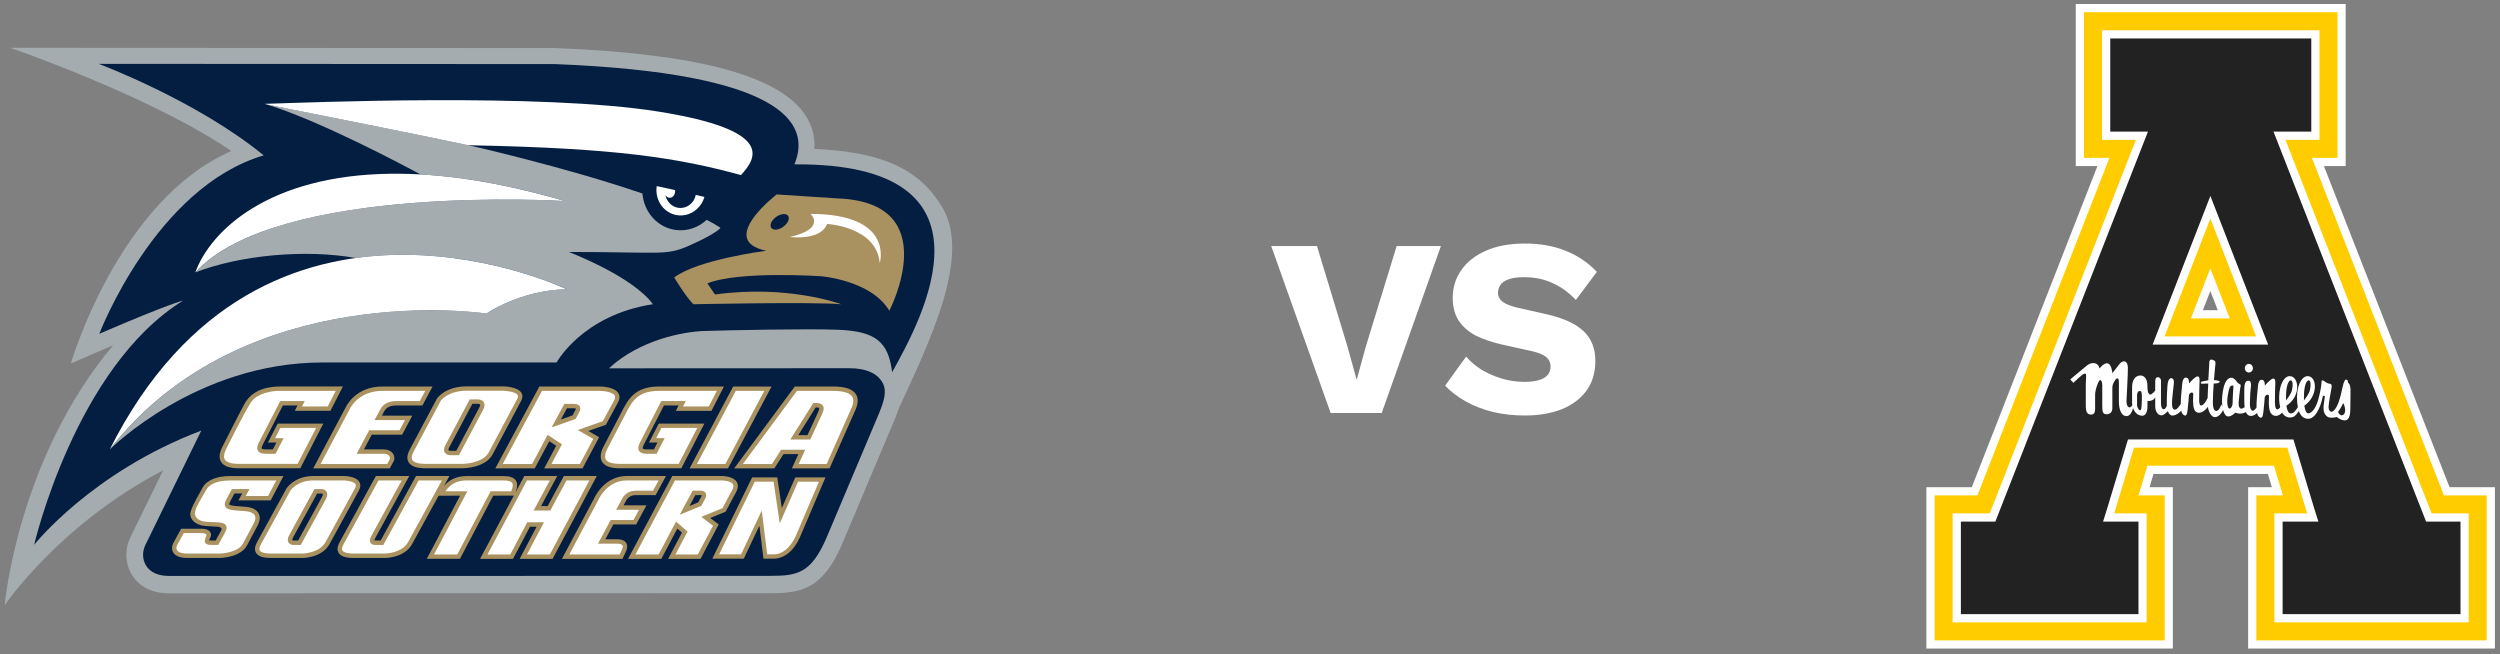
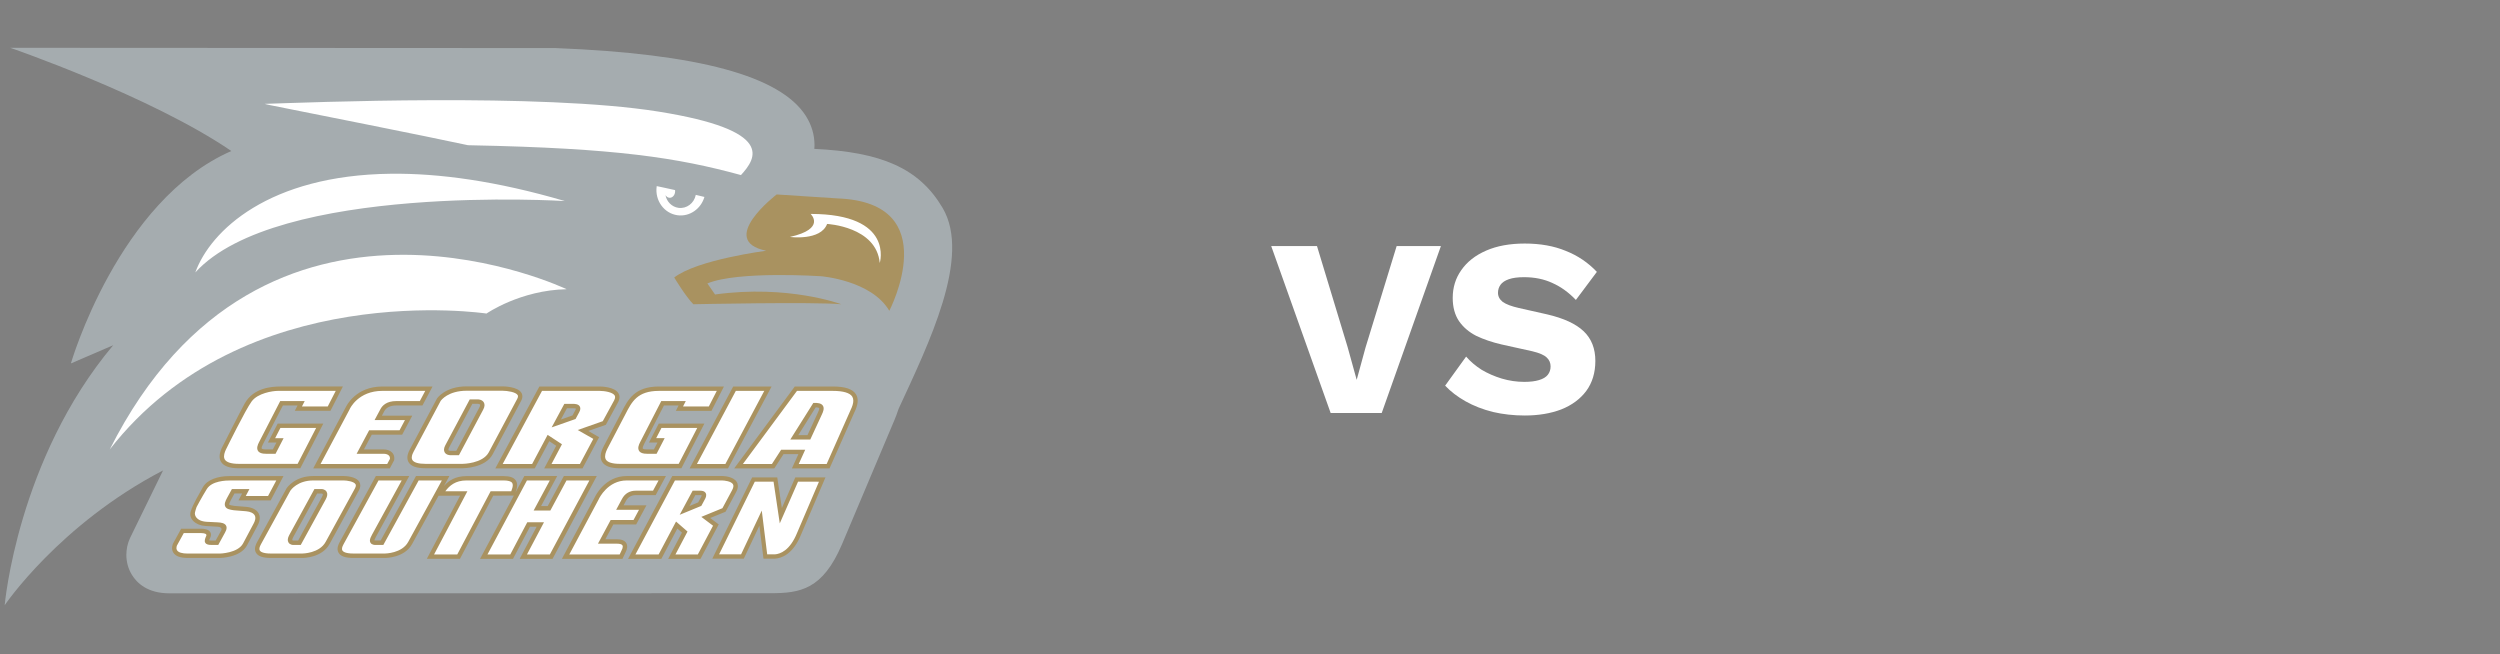
<svg xmlns="http://www.w3.org/2000/svg" width="489" height="128" viewBox="0 0 489 128" fill="none">
  <rect x="0" y="0" width="489" height="128" fill="#808080" stroke="none" />
  <path d="M2.008 9.354C2.008 9.354 29.534 18.81 45.252 29.539C23.103 39.205 13.865 71.091 13.865 71.091C13.865 71.091 21.654 67.734 22.142 67.525C3.396 89.847 0.916 118.382 0.916 118.382C0.916 118.382 11.597 102.565 31.894 92.014C28.706 98.541 25.75 104.594 25.488 105.131L25.428 105.256C24.96 106.266 24.714 107.406 24.714 108.542C24.714 109.917 25.083 111.249 25.776 112.397C26.792 114.068 28.886 116.054 33.129 116.054L150.698 116.032C156.506 116.032 160.911 115.345 164.7 106.447C164.706 106.439 174.913 82.254 174.913 82.254C175.18 81.604 175.497 80.826 175.765 79.969C181.688 67.128 190.001 50.241 184.386 40.688C179.774 32.843 172.304 29.737 159.28 29.12C159.297 28.886 159.319 28.65 159.319 28.419C159.319 26.389 158.753 24.451 157.624 22.676C152.642 14.854 136.637 10.512 108.696 9.405H108.635L2.008 9.349L2.008 9.354Z" fill="#A5ACAF" />
-   <path d="M19.302 12.486C19.302 12.486 38.429 19.631 51.579 30.391C30.355 36.661 19.423 65.293 19.423 65.293C33.293 59.315 35.821 58.789 35.821 58.789C14.74 71.804 6.677 106.571 6.677 106.571C6.677 106.571 17.885 92.36 39.368 84.226C35.026 93.107 28.407 106.662 28.407 106.662L28.381 106.722C28.151 107.221 27.985 107.86 27.985 108.542C27.985 109.21 28.144 109.924 28.548 110.594C29.381 111.967 30.922 112.659 33.13 112.659L150.7 112.637C155.916 112.637 158.681 112.187 161.713 105.074L171.922 80.891C172.914 78.473 173.5 76.547 172.692 74.976C171.739 73.117 169.542 72.007 166.037 72.021L119.111 72.043C125.124 66.477 133.625 64.886 137.656 64.746C142.385 64.585 157.895 64.268 163.825 64.497C171.266 64.781 173.756 66.818 174.503 72.8C180.285 62.428 197.106 31.841 155.384 32.148C158.846 23.894 152.685 14.284 108.575 12.535L19.303 12.488L19.302 12.486Z" fill="#041E42" />
-   <path d="M138.232 42.997C136.621 44.497 134.432 45.292 132.149 44.98C128.579 44.495 125.945 41.465 125.662 37.858C110.578 32.677 91.824 28.447 91.607 28.397C91.588 28.397 91.572 28.397 91.562 28.397C84.245 26.796 58.185 21.62 52.791 20.543C52.158 20.416 51.802 20.307 51.802 20.307C62.333 23.466 79.162 32.453 82.22 34.108C90.346 34.559 99.73 36.154 110.507 39.316C110.507 39.316 103.179 38.869 93.088 39.085C75.15 39.492 48.419 42.075 38.229 53.276C47.104 49.843 59.901 48.724 69.584 50.466C91.662 47.394 110.852 56.562 110.852 56.562C101.782 56.738 95.181 61.32 95.181 61.32C95.181 61.32 47.787 54.146 21.488 87.906C21.488 87.906 38.378 70.901 63.045 70.901H108.864C108.864 70.901 113.905 61.625 127.708 59.504C123.721 54.021 111.261 49.286 111.261 49.286C129.728 49.286 130.217 50.099 135.019 47.947C140.467 45.503 140.918 44.549 140.918 44.549C140.134 44.033 139.233 43.516 138.234 42.998" fill="#A5ACAF" />
  <path d="M151.916 38.035C151.916 38.035 140.143 47.048 149.862 49.044C149.862 49.044 136.362 50.789 131.877 54.28C131.877 54.28 134.124 58.014 135.621 59.511C135.621 59.511 159.085 59.012 164.563 59.511C164.563 59.511 154.17 55.619 139.862 57.601L138.364 55.441C144.332 52.945 160.582 54.031 160.582 54.031C160.582 54.031 170.435 54.801 173.949 60.788C173.949 60.788 185.009 39.574 163.822 38.809L151.916 38.035ZM91.296 75.574C87.078 75.574 85.529 77.87 85.462 77.966L85.454 77.983L80.147 87.949C79.613 88.943 79.539 89.773 79.924 90.418C80.399 91.211 81.481 91.589 83.231 91.589H90.481C90.659 91.589 94.929 91.56 96.367 88.861L101.935 78.405C102.32 77.677 102.179 77.148 101.994 76.834H101.986C101.253 75.612 98.569 75.574 98.265 75.574H91.296ZM54.835 75.598L54.833 75.6C53.203 75.6 49.598 75.824 47.864 78.918C47.016 80.433 43.571 87.252 43.571 87.252C43.374 87.623 42.952 88.439 42.952 89.276C42.952 89.632 43.028 89.995 43.231 90.329C43.747 91.181 44.894 91.597 46.729 91.597H58.739L63.24 82.856H54.318L52.404 86.563H54.065C53.782 87.112 53.502 87.653 53.372 87.905H52C51.319 87.905 51.204 87.749 51.192 87.727C51.183 87.712 51.17 87.69 51.17 87.63C51.17 87.527 51.217 87.304 51.432 86.889C51.432 86.889 54.688 80.566 55.334 79.31H58.198L57.661 80.359H64.635L67.07 75.598H54.835ZM74.801 75.6C69.579 75.6 67.756 79.381 67.623 79.671C67.615 79.684 61.265 91.619 61.265 91.619H76.247L77.092 90.032L77.107 89.958C77.122 89.847 77.129 89.743 77.129 89.639C77.129 89.239 77.011 88.883 76.759 88.587C76.395 88.157 75.795 87.912 75.061 87.905H71.186C71.616 87.097 72.541 85.355 72.717 85.021H78.664L80.636 81.31H74.698C74.92 80.889 75.157 80.445 75.157 80.445C75.558 79.697 76.343 79.313 77.5 79.313H82.63L84.609 75.6H83.89H74.801ZM105.5 75.6L96.886 91.619H104.596C104.596 91.619 107.057 87.008 107.435 86.296C107.85 86.57 108.429 86.948 108.792 87.193C108.481 87.771 106.442 91.619 106.442 91.619H113.944L117.191 85.518C117.191 85.518 115.827 84.732 115.064 84.294C116.161 83.909 118.504 83.094 118.504 83.094L120.868 78.737C121.091 78.331 121.172 77.976 121.172 77.682C121.172 77.358 121.076 77.106 120.965 76.921C120.201 75.644 117.599 75.6 117.31 75.6H105.76H105.5ZM128.86 75.6C124.145 75.611 122.84 78.138 121.588 80.581C121.58 80.6 118.103 87.252 118.103 87.252C117.829 87.786 117.088 89.202 117.77 90.329C118.289 91.181 119.43 91.597 121.261 91.597H133.279L137.778 82.856H128.853L126.94 86.563H128.601C128.319 87.112 128.037 87.653 127.904 87.905H126.532C125.85 87.912 125.739 87.749 125.724 87.734C125.717 87.719 125.709 87.69 125.709 87.638C125.709 87.527 125.754 87.312 125.969 86.889C125.969 86.889 129.223 80.568 129.868 79.313H132.73C132.626 79.516 132.196 80.361 132.196 80.361H139.165L141.604 75.6H140.907H128.86ZM143.413 75.6L134.887 91.619H142.397L150.922 75.6H150.211H143.413ZM155.459 75.6L143.605 91.619H151.456L153.258 88.831H156.164C155.823 89.573 154.896 91.619 154.896 91.619H162.258L167.106 80.672L167.113 80.66C167.862 79.149 167.966 77.992 167.432 77.131C166.787 76.097 165.312 75.599 162.91 75.6H155.674H155.459ZM92.394 78.986H93.498C93.609 78.988 93.839 79.042 93.891 79.145C93.906 79.167 93.913 79.195 93.913 79.239C93.913 79.338 93.876 79.494 93.758 79.708C93.758 79.708 89.977 86.815 89.25 88.179H88.116C87.975 88.179 87.767 88.135 87.723 88.053C87.708 88.038 87.708 88.016 87.708 87.979C87.708 87.89 87.738 87.734 87.856 87.512C87.856 87.512 91.667 80.356 92.394 78.986ZM159.552 79.674C160.13 79.692 160.226 79.817 160.226 79.824C160.234 79.835 160.249 79.859 160.249 79.905C160.249 80.014 160.197 80.256 159.952 80.769C159.945 80.775 158.38 84.168 157.943 85.117H156.142C156.779 84.094 159.337 80.014 159.552 79.674ZM110.897 79.853H112.046C112.469 79.853 112.61 79.906 112.647 79.931C112.647 79.959 112.64 80.037 112.543 80.198H112.551C112.551 80.198 112.15 80.941 111.98 81.26C111.787 81.328 110.668 81.718 109.711 82.053C110.193 81.151 110.749 80.125 110.897 79.853ZM61.281 93.109C57.659 93.109 56.119 95.415 56.054 95.511L56.045 95.526L50.294 106.023C50.101 106.372 49.59 107.306 50.071 108.121C50.478 108.811 51.425 109.137 52.974 109.137H59.148C59.303 109.144 62.978 109.115 64.456 106.416L70.186 95.956C70.626 95.155 70.485 94.599 70.29 94.266C69.63 93.146 67.464 93.109 67.222 93.109H61.281ZM73.52 93.109L66.447 106.023C66.254 106.372 65.742 107.306 66.224 108.121C66.63 108.811 67.579 109.137 69.127 109.137H75.298C75.461 109.144 79.131 109.115 80.606 106.416L85.781 96.971C86.604 96.964 89.154 96.957 89.999 96.949C89.398 98.083 83.483 109.307 83.483 109.307H89.969C89.969 109.307 96.249 97.394 96.478 96.949C96.893 96.949 100 96.942 100.504 96.942L93.898 109.315H100.341C100.341 109.315 103.439 103.451 103.662 103.028H104.967C104.425 104.051 101.645 109.315 101.645 109.315H108.08L116.732 93.109H116.005H110.289C110.289 93.109 107.354 98.565 107.131 98.988H105.834C106.375 97.972 108.992 93.109 108.992 93.109H102.557L100.83 96.326C101.008 95.874 101.149 95.377 101.149 94.918C101.149 94.584 101.082 94.266 100.897 93.984C100.511 93.398 99.733 93.124 98.517 93.124H91.23C89.087 93.124 87.753 94.006 86.841 95.059L87.901 93.109H87.167H81.37C81.37 93.109 74.705 105.282 74.46 105.719H73.494C73.351 105.719 73.276 105.704 73.232 105.69C73.243 105.608 73.305 105.423 73.542 104.985L80.05 93.109H73.52ZM122.581 93.109C118.326 93.109 116.435 97.046 116.361 97.209L110.245 108.677L109.911 109.315H121.751L122.329 108.099C122.722 107.38 122.781 106.72 122.499 106.231C122.195 105.727 121.573 105.475 120.646 105.475H118.407C118.845 104.659 119.786 102.91 119.964 102.583H124.434L126.443 98.847H121.973C122.195 98.424 122.433 97.98 122.433 97.98C122.84 97.231 123.485 96.845 124.36 96.845H128.252L130.261 93.109H129.535H122.581ZM131.499 93.109L122.848 109.315H129.357C129.357 109.315 132.048 104.214 132.485 103.391C132.834 103.688 133.138 103.962 133.39 104.177C133.108 104.704 130.691 109.315 130.691 109.315H137.022L140.581 102.576C140.581 102.576 139.498 101.76 138.913 101.323C139.825 100.952 141.923 100.092 141.923 100.092L143.976 96.267C144.213 95.837 144.325 95.437 144.325 95.066C144.325 94.784 144.258 94.517 144.11 94.28C143.435 93.146 141.456 93.109 141.233 93.109H131.759H131.499ZM44.836 93.124C42.65 93.124 40.499 93.806 39.657 95.34C38.91 96.704 37.752 98.595 37.304 100.033C36.857 101.471 38.249 102.761 40.17 102.88C40.175 102.88 42.505 103.021 42.505 103.021C43.317 103.065 43.44 103.436 43.271 103.747C43.271 103.747 42.385 105.363 42.186 105.727H41.322C41.088 105.727 40.971 105.704 40.91 105.69C40.926 105.615 40.972 105.482 41.11 105.208C41.229 104.97 41.274 104.77 41.274 104.592C41.274 104.385 41.208 104.222 41.136 104.096C40.809 103.554 40.013 103.428 39.403 103.414H35.438L33.853 106.305C33.825 106.364 33.39 107.283 33.902 108.099C34.335 108.788 35.279 109.137 36.706 109.137H43C43.168 109.137 47.013 109.055 48.295 106.713C48.298 106.713 50.347 102.858 50.347 102.858C50.686 102.25 50.807 101.738 50.807 101.323C50.807 100.945 50.709 100.641 50.591 100.419C50.216 99.714 49.356 99.255 48.235 99.151C48.232 99.151 46.016 98.973 45.873 98.958C45.622 98.921 44.91 98.817 44.832 98.691C44.83 98.691 44.828 98.684 44.828 98.654C44.828 98.573 44.868 98.35 45.177 97.787C45.177 97.787 45.636 96.942 45.859 96.527H47.361C47.172 96.89 46.648 97.876 46.648 97.876H52.949L55.445 93.124H54.747H44.836ZM147.127 93.376L147.008 93.613L139.328 109.27H145.488C145.488 109.27 147.69 104.607 148.535 102.828C148.765 104.696 149.336 109.27 149.336 109.27H151.597H151.612C152.828 109.189 155.118 108.462 156.698 104.54L161.212 93.962L161.464 93.383H155.556C155.556 93.383 153.695 97.631 152.931 99.381C152.657 97.557 152.034 93.383 152.034 93.383L147.127 93.376ZM62.028 96.541H62.923C62.984 96.541 63.105 96.579 63.134 96.63C63.143 96.645 63.148 96.667 63.148 96.704C63.148 96.801 63.108 96.979 62.958 97.246L58.316 105.727H57.383C57.301 105.727 57.189 105.682 57.172 105.66C57.166 105.645 57.167 105.63 57.167 105.601C57.167 105.519 57.2 105.349 57.352 105.067C57.352 105.067 61.276 97.913 62.028 96.541ZM136.005 96.845H136.902C137.117 96.845 137.214 96.875 137.265 96.89C137.258 96.942 137.228 97.031 137.147 97.194C137.147 97.194 136.732 97.957 136.561 98.269C136.405 98.335 135.664 98.647 134.864 98.973C135.353 98.061 135.864 97.112 136.005 96.845Z" fill="#A99260" />
  <path d="M84.735 19.597C69.399 19.649 55.902 20.19 51.777 20.315C51.777 20.315 52.133 20.426 52.766 20.553C58.158 21.63 84.224 26.803 91.541 28.403C91.637 28.406 92.164 28.418 92.26 28.421C120.505 28.984 132.522 30.848 144.932 34.244C147.927 30.96 151.753 25.493 128.756 21.821C117.258 19.985 100.081 19.546 84.735 19.597ZM76.484 33.983C52.601 34.249 41.17 45.1 38.204 53.286C54.135 35.776 110.482 39.325 110.482 39.325C97.086 35.395 85.833 33.879 76.484 33.983ZM128.46 36.404C128.452 36.427 128.445 36.451 128.445 36.47C128.067 39.215 129.898 41.744 132.515 42.101C134.887 42.426 137.111 40.858 137.786 38.522C137.267 38.394 136.696 38.259 136.096 38.118C135.777 39.752 134.302 40.874 132.708 40.655C131.403 40.474 130.41 39.447 130.165 38.168C130.358 38.478 130.662 38.686 131.003 38.686C131.588 38.686 132.055 38.103 132.055 37.385C132.055 37.311 132.048 37.247 132.04 37.179C131.403 37.035 130.743 36.891 130.083 36.749C129.542 36.63 129.001 36.516 128.46 36.404ZM158.558 41.843C158.551 41.843 161.672 44.731 154.511 46.346C154.511 46.346 160.515 47.155 161.783 43.804C161.783 43.804 171.428 44.303 172.08 51.44C172.08 51.44 175.016 41.857 158.558 41.843ZM79.146 49.837C78.567 49.835 77.997 49.84 77.411 49.852C58.825 50.225 36.487 58.061 21.466 87.912C47.765 54.152 95.159 61.329 95.159 61.329C95.159 61.329 101.757 56.747 110.831 56.57C110.831 56.57 96.908 49.914 79.146 49.837ZM91.296 76.427C87.649 76.427 86.3 78.269 86.189 78.424C85.944 78.889 80.903 88.35 80.903 88.35C80.799 88.542 80.539 89.032 80.539 89.491C80.539 89.662 80.569 89.825 80.658 89.973C80.955 90.47 81.844 90.729 83.231 90.729H90.473C90.518 90.729 94.417 90.7 95.611 88.461L101.178 77.998C101.29 77.791 101.319 77.634 101.319 77.52C101.319 77.387 101.275 77.312 101.253 77.275C100.904 76.698 99.295 76.43 98.265 76.427H91.296ZM74.801 76.453C70.065 76.453 68.465 79.885 68.399 80.032L68.395 80.049L68.386 80.063H68.39C68.39 80.063 63.297 89.632 62.698 90.759H75.736C75.891 90.47 76.21 89.877 76.269 89.766C76.269 89.721 76.277 89.677 76.277 89.639C76.277 89.439 76.225 89.276 76.106 89.143C75.906 88.906 75.535 88.765 75.061 88.757H69.759L72.205 84.161H78.152C78.308 83.864 78.849 82.849 79.212 82.162H73.268L74.409 80.037C74.787 79.311 75.632 78.45 77.5 78.45H82.118C82.274 78.156 82.815 77.141 83.179 76.453H74.801ZM54.319 76.458C53.359 76.458 50.418 76.875 49.204 78.544C47.991 80.213 44.334 87.645 44.334 87.645C44.187 87.927 43.817 88.639 43.817 89.276C43.817 89.491 43.858 89.699 43.968 89.877C44.305 90.433 45.262 90.729 46.73 90.729H58.215C58.425 90.329 61.306 84.732 61.834 83.709H54.844C54.689 84.005 54.167 85.021 53.816 85.71H55.472L53.898 88.757H52C51.204 88.765 50.7 88.572 50.456 88.179C50.141 87.66 50.402 87.008 50.666 86.496L54.81 78.45H59.601C59.601 78.45 59.169 79.296 59.064 79.499H64.111C64.285 79.157 65.249 77.276 65.668 76.458H54.319ZM106.019 76.458C105.79 76.879 98.939 89.617 98.324 90.759H104.084C104.307 90.344 107.117 85.058 107.117 85.058L109.919 86.897L107.873 90.759H113.433C113.64 90.366 115.724 86.459 116.05 85.844C115.516 85.54 113.003 84.109 113.003 84.109C113.003 84.109 117.614 82.486 117.903 82.385C118.051 82.115 120.12 78.328 120.12 78.325C120.275 78.039 120.312 77.834 120.312 77.679C120.312 77.506 120.261 77.404 120.231 77.357C119.838 76.705 118.229 76.46 117.31 76.458H106.019ZM128.86 76.458C124.672 76.469 123.597 78.556 122.344 80.995L118.867 87.645C118.726 87.927 118.355 88.639 118.355 89.276C118.355 89.491 118.392 89.706 118.504 89.884C118.845 90.44 119.794 90.729 121.269 90.729H132.752C132.967 90.329 135.844 84.739 136.377 83.709H129.379C129.223 84.013 128.704 85.021 128.349 85.703H130.009L128.43 88.757H126.54C125.739 88.765 125.235 88.572 124.998 88.179C124.679 87.66 124.938 87.008 125.205 86.496L129.342 78.45H134.138C134.138 78.45 133.708 79.296 133.605 79.499H138.646C138.824 79.157 139.788 77.276 140.203 76.458H128.86ZM143.924 76.458C143.702 76.882 136.926 89.617 136.318 90.759H141.886C142.108 90.336 148.884 77.599 149.492 76.458H143.924ZM155.889 76.458C155.652 76.782 146.222 89.528 145.31 90.759H150.989C151.204 90.418 152.791 87.972 152.791 87.972H157.498C157.498 87.972 156.564 90.018 156.23 90.759H161.694C161.909 90.27 166.328 80.308 166.328 80.308L166.335 80.286C166.72 79.517 166.906 78.888 166.906 78.376C166.906 78.069 166.839 77.808 166.706 77.585C166.246 76.849 164.934 76.458 162.91 76.458H155.889ZM91.882 78.123H93.513H93.52H93.528C93.602 78.124 94.314 78.16 94.632 78.708C94.855 79.083 94.818 79.553 94.521 80.11L89.769 89.039H88.123C88.042 89.039 87.315 89.032 86.989 88.498C86.767 88.135 86.804 87.668 87.1 87.104L91.882 78.123ZM159.314 78.81C159.908 78.799 160.634 78.851 160.96 79.358C161.286 79.872 161.012 80.549 160.73 81.134L158.492 85.97H154.585L159.085 78.814L159.314 78.81ZM110.386 78.992H110.645H112.046C112.536 78.992 113.136 79.047 113.396 79.487C113.574 79.783 113.551 80.161 113.307 80.604L112.58 81.956L107.902 83.598L110.386 78.992ZM45.188 93.976C44.127 93.976 41.448 94.058 40.455 95.652C39.465 97.246 38.447 99.181 38.447 99.181L38.266 99.744C38.152 100.092 38.115 100.33 38.115 100.478C38.115 100.626 38.223 101.909 40.409 102.064C40.409 102.064 42.545 102.168 42.55 102.168C43.253 102.205 43.939 102.309 44.211 102.798C44.29 102.939 44.323 103.08 44.323 103.236C44.323 103.554 44.172 103.888 44.022 104.155L42.692 106.587H41.321C40.872 106.587 40.379 106.535 40.145 106.157C39.903 105.764 40.185 105.178 40.344 104.815C40.504 104.452 40.07 104.288 39.394 104.274H35.943C35.739 104.644 34.633 106.668 34.614 106.698C34.607 106.72 34.51 106.935 34.51 107.202C34.51 107.343 34.541 107.498 34.632 107.639C34.894 108.054 35.613 108.277 36.705 108.277H42.993C43.03 108.277 46.502 108.203 47.541 106.305C47.541 106.305 49.591 102.45 49.593 102.442C49.849 101.983 50.099 101.33 49.829 100.819C49.593 100.374 48.984 100.078 48.161 100.003L45.778 99.811H45.761C44.894 99.685 44.309 99.566 44.065 99.077C43.836 98.617 44.044 98.069 44.423 97.372L45.357 95.667H48.785C48.785 95.667 48.258 96.667 48.07 97.023H52.428L54.045 93.976H45.188ZM91.222 93.976C89.102 93.976 87.923 94.97 87.1 96.097C88.183 96.097 91.422 96.089 91.422 96.089C91.422 96.089 85.506 107.313 84.906 108.447H89.443L95.967 96.089H100C100.192 95.6 100.296 95.207 100.296 94.91C100.296 94.725 100.259 94.577 100.178 94.458C99.97 94.147 99.399 93.976 98.524 93.976H91.222ZM61.279 93.976C58.206 93.976 56.891 95.83 56.794 95.978C56.573 96.378 51.054 106.438 51.054 106.438C50.958 106.616 50.74 107.009 50.74 107.365C50.74 107.476 50.762 107.58 50.818 107.676C50.95 107.899 51.403 108.269 52.973 108.269H59.147C59.178 108.269 62.465 108.24 63.693 106.001L69.424 95.541C69.714 95.007 69.579 94.784 69.536 94.71C69.215 94.162 67.837 93.984 67.221 93.976H61.279ZM74.036 93.976C73.117 95.659 67.207 106.438 67.207 106.438C67.111 106.616 66.894 107.009 66.894 107.365C66.894 107.476 66.916 107.58 66.971 107.676C67.103 107.899 67.558 108.269 69.127 108.269H75.298C75.335 108.269 78.619 108.24 79.843 106.001C79.843 106.001 85.796 95.14 86.426 93.976H81.889C81.651 94.414 74.979 106.594 74.979 106.594H73.493C73.301 106.594 72.722 106.594 72.465 106.157C72.387 106.023 72.353 105.882 72.353 105.734C72.353 105.378 72.552 104.978 72.775 104.57C72.775 104.57 77.952 95.125 78.575 93.976H74.036ZM103.069 93.976C102.839 94.406 95.959 107.291 95.351 108.447H99.814L103.136 102.153H106.405C106.405 102.153 103.625 107.417 103.076 108.447H107.554C107.784 108.017 114.663 95.133 115.286 93.976H110.808C110.579 94.399 107.65 99.855 107.65 99.855H104.381C104.381 99.855 106.991 94.999 107.539 93.976H103.069ZM122.581 93.976C118.882 93.976 117.214 97.438 117.132 97.602H117.139C117.139 97.602 111.958 107.306 111.357 108.447H121.209C121.335 108.166 121.565 107.691 121.565 107.691V107.684C121.728 107.395 121.81 107.135 121.81 106.928C121.81 106.824 121.788 106.742 121.751 106.668C121.625 106.453 121.232 106.342 120.653 106.342H116.962L119.445 101.716H123.915C124.078 101.419 124.62 100.404 124.99 99.714H120.52L121.677 97.564C122.233 96.527 123.167 95.978 124.368 95.978H127.733C127.889 95.689 128.438 94.673 128.816 93.976H122.581ZM132.018 93.976C131.796 94.406 124.909 107.291 124.293 108.447H128.83C129.06 108.017 132.233 102.013 132.233 102.013L134.479 103.97C134.479 103.97 132.626 107.491 132.122 108.447H136.496C136.711 108.04 139.172 103.391 139.469 102.828C139.039 102.502 137.178 101.101 137.178 101.101C137.178 101.101 141.04 99.514 141.307 99.403C141.441 99.151 143.212 95.852 143.212 95.852C143.472 95.37 143.524 94.985 143.368 94.718C143.012 94.117 141.671 93.984 141.233 93.976H132.018ZM147.638 94.214C147.423 94.644 141.189 107.343 140.655 108.433H144.955C145.162 107.988 149.002 99.87 149.002 99.87C149.002 99.87 149.981 107.773 150.063 108.433H151.567C152.59 108.358 154.503 107.713 155.919 104.214C155.919 104.214 159.744 95.259 160.189 94.221C159.285 94.221 156.52 94.214 156.097 94.214C155.889 94.681 152.524 102.376 152.524 102.376C152.524 102.376 151.404 94.859 151.308 94.214H147.638ZM61.502 95.659H62.93H62.934H62.938H62.947C63.015 95.667 63.603 95.696 63.885 96.193C64.102 96.571 64.046 97.068 63.717 97.668L58.826 106.594H57.385C57.318 106.594 56.718 106.594 56.425 106.105C56.202 105.741 56.254 105.245 56.584 104.644L61.502 95.659ZM135.481 95.978H135.741H136.897C137.134 95.978 137.757 95.978 138.024 96.43C138.291 96.882 138.002 97.424 137.905 97.602L137.179 98.951L132.946 100.693L135.481 95.978Z" fill="white" />
-   <path d="M153.081 41.886C153.3 41.855 153.512 41.861 153.696 41.912C154.434 42.119 154.491 42.946 153.834 43.766C153.175 44.584 152.05 45.083 151.317 44.876C150.581 44.67 150.514 43.84 151.175 43.022C151.669 42.408 152.422 41.978 153.081 41.886Z" fill="#041E42" />
  <path d="M281.841 48.131L270.266 80.778H260.274L248.649 48.131H257.603L263.588 67.868L265.369 74.299L267.1 67.967L273.184 48.131H281.841ZM298.25 47.637C301.284 47.637 303.955 48.115 306.263 49.071C308.605 49.995 310.633 51.363 312.347 53.177L308.242 58.667C306.824 57.184 305.29 56.079 303.642 55.353C302.026 54.595 300.179 54.216 298.101 54.216C296.881 54.216 295.892 54.347 295.134 54.611C294.375 54.875 293.831 55.238 293.501 55.7C293.171 56.161 293.007 56.689 293.007 57.282C293.007 57.975 293.32 58.569 293.946 59.063C294.606 59.525 295.661 59.921 297.112 60.25L302.603 61.487C305.868 62.245 308.258 63.35 309.775 64.801C311.292 66.252 312.051 68.181 312.051 70.589C312.051 72.897 311.457 74.859 310.27 76.475C309.083 78.058 307.45 79.261 305.373 80.086C303.295 80.877 300.921 81.273 298.25 81.273C296.073 81.273 293.996 81.042 292.017 80.581C290.039 80.086 288.258 79.393 286.675 78.503C285.092 77.613 283.757 76.59 282.668 75.436L286.774 69.748C287.598 70.704 288.604 71.561 289.791 72.32C291.011 73.045 292.331 73.622 293.749 74.051C295.2 74.48 296.667 74.694 298.151 74.694C299.305 74.694 300.261 74.579 301.02 74.348C301.811 74.117 302.388 73.771 302.751 73.309C303.114 72.847 303.295 72.303 303.295 71.677C303.295 70.984 303.048 70.407 302.553 69.945C302.059 69.451 301.119 69.039 299.734 68.709L293.699 67.373C291.852 66.945 290.204 66.384 288.753 65.692C287.335 64.966 286.213 64.01 285.389 62.822C284.564 61.602 284.152 60.085 284.152 58.272C284.152 56.227 284.713 54.413 285.834 52.831C286.955 51.215 288.571 49.945 290.682 49.022C292.792 48.098 295.315 47.637 298.25 47.637Z" fill="white" />
  <g clip-path="url(#clip0_1_19)">
    <path d="M433.798 60.671H430.885L432.341 56.92L433.798 60.671ZM479.131 95.292C477.457 91.014 474.679 83.915 471.503 75.798C464.341 57.488 458.218 41.836 454.558 32.485H458.814V0.784H406.019V32.485H410.257C406.846 41.202 401.304 55.367 394.849 71.867C391.043 81.597 387.622 90.346 385.687 95.291H376.803V126.857H425.013V95.291H420.449C420.6 94.781 420.761 94.247 420.932 93.681C421.029 93.354 421.127 93.023 421.226 92.695H443.588C443.689 93.023 443.788 93.356 443.887 93.683C444.057 94.249 444.216 94.785 444.369 95.291H439.737V126.857H488.005V95.291L479.131 95.292Z" fill="white" />
-     <path d="M436.142 62.279H428.541L432.342 52.498L436.142 62.279ZM478.037 96.9C476.425 92.787 473.446 85.166 469.994 76.349C462.454 57.065 455.782 40.018 452.209 30.884H457.211V2.389H407.623V30.884H412.607C409.334 39.255 403.424 54.354 396.442 72.204C392.347 82.68 388.643 92.132 386.782 96.899H378.41V125.257H423.412V96.899H418.294C418.612 95.845 418.976 94.629 419.396 93.228C419.605 92.521 419.826 91.787 420.035 91.095H444.786C444.993 91.787 445.212 92.521 445.424 93.226C445.844 94.629 446.21 95.843 446.526 96.899H441.342V125.257H486.404V96.899H478.04L478.037 96.9Z" fill="#FFCC00" />
    <path d="M432.345 42.752L441.303 65.805H423.388L432.346 42.752H432.345ZM475.63 100.425C474.452 97.43 470.826 88.156 466.734 77.695C459.091 58.152 449.868 34.579 447.039 27.357H453.684V5.921H411.154V27.357H417.779C415.157 34.05 407.031 54.82 399.72 73.514C394.823 86.028 390.489 97.104 389.19 100.425H381.937V121.73H419.882V100.425H413.541C414.055 98.742 414.859 96.07 416.013 92.212C416.54 90.451 417.081 88.649 417.408 87.566H447.407C447.742 88.665 448.276 90.46 448.803 92.21C449.958 96.07 450.764 98.742 451.275 100.425H444.869V121.73H482.874V100.425H475.627L475.63 100.425Z" fill="white" />
    <path d="M481.275 120.121H446.48V102.03H453.473C453.155 101.236 448.744 86.325 448.595 85.957H416.235C416.086 86.326 411.677 101.236 411.357 102.03H418.285V120.121H383.548V102.03H390.291C390.448 101.637 419.798 26.597 420.139 25.745H412.766V7.518H452.088V25.745H444.696C445.039 26.599 474.386 101.637 474.543 102.03H481.277V120.121H481.275ZM421.047 67.407H443.651L432.351 38.322L421.05 67.408L421.047 67.407Z" fill="#222222" />
    <path d="M458.345 78.843C458.345 78.843 457.714 80.104 457.322 80.576C457.322 80.576 457.713 81.522 458.304 81.167C458.897 80.811 458.779 79.668 458.345 78.843ZM450.649 78.312C450.899 78.012 451.631 77.084 451.815 76.311C452.04 75.377 451.978 74.606 451.695 74.424C451.412 74.24 450.761 74.809 450.659 77.061C450.639 77.506 450.638 77.922 450.649 78.312ZM447.141 78.312C447.391 78.012 448.123 77.084 448.309 76.311C448.532 75.377 448.47 74.606 448.189 74.424C447.902 74.24 447.253 74.809 447.152 77.061C447.131 77.506 447.129 77.922 447.141 78.312ZM436.868 75.472C436.258 75.201 436.008 75.704 435.738 77.444C435.469 79.186 435.845 79.991 436.149 79.918C436.455 79.848 436.723 79.327 436.707 78.682C436.69 78.037 436.868 75.472 436.868 75.472ZM418.738 76.53C418.444 76.386 418.008 76.53 418.008 77.382V79.294C418.008 79.751 418.792 81.084 418.887 79.509C419.009 77.502 418.98 76.654 418.738 76.53ZM459.763 76.28C459.763 76.911 459.724 79.079 459.724 80.104C459.724 81.13 459.488 82.231 458.659 82.231C457.834 82.231 457.084 81.56 457.084 81.56C457.084 81.56 455.784 81.954 455.152 81.444C454.523 80.931 454.366 80.179 454.562 78.843L454.757 77.502L454.366 77.384C454.366 77.384 453.812 80.811 452.127 81.758C451.716 81.989 450.335 82.242 449.665 80.404C449.428 80.743 449.093 81.185 448.814 81.405C448.479 81.671 447.162 82.052 446.385 80.714C445.347 81.81 444.333 81.324 444.026 80.52C443.687 79.629 443.789 78.393 443.816 77.607C443.843 76.816 443.003 77.316 442.976 77.736C442.95 78.157 442.871 79.232 442.714 80.627C442.606 81.57 442.398 81.863 442.003 81.626C441.757 81.479 441.583 81.239 441.478 80.778C441.186 81.062 440.721 81.396 440.188 81.353C439.744 81.32 439.471 81.02 439.295 80.607C438.172 81.216 437.226 80.706 437.226 80.706C437.226 80.706 436.025 81.985 435.324 81.212C435.151 81.02 434.975 80.685 434.843 80.202C434.681 80.524 434.317 81.157 433.78 81.444C433.046 81.839 432.492 81.469 432.046 80.365C431.965 80.16 431.909 79.887 431.87 79.575C430.741 81.092 429.54 80.972 429.208 80.104C428.867 79.209 428.972 77.973 428.999 77.184C429.024 76.4 428.184 76.896 428.156 77.316C428.131 77.736 428.052 78.817 427.895 80.208C427.788 81.148 427.581 81.444 427.186 81.206C426.934 81.059 426.76 80.809 426.655 80.338C426.322 80.685 425.692 81.233 425.009 81.285C424.544 81.318 424.214 80.937 424.023 80.425C423.676 80.797 423.168 81.252 422.779 81.243C421.898 81.21 421.562 80.175 421.562 79.538V77.773C421.421 77.955 421.194 78.2 420.956 78.294C420.691 78.393 420.408 78.475 420.044 78.413V79.445C420.044 81.026 419.406 81.665 418.312 81.148C417.715 80.867 417.396 80.332 417.223 79.823C417.097 80.323 416.735 81.392 415.943 81.392C414.91 81.392 414.455 80.084 414.455 78.504V74.643C414.455 74.129 414.182 73.643 413.725 74.343C413.268 75.042 413.176 75.402 413.176 75.923V79.84C413.176 80.54 412.752 81.026 412.053 81.026C411.354 81.026 411.203 80.632 411.203 79.445V75.255C411.203 74.707 410.865 73.796 410.443 74.767C410.017 75.741 409.804 76.563 409.804 77.26V79.964C409.804 80.421 409.744 81.092 409.045 81.092C408.345 81.092 407.981 80.753 407.981 79.354V75.373C407.981 73.947 408.165 73.217 407.921 73.095C407.677 72.977 407.251 73.25 405.55 74.891L404.942 74.221C404.942 74.221 407.375 72.156 408.254 71.454C409.136 70.755 410.472 70.848 410.654 72.094C410.654 72.094 411.358 71.139 412.022 71.061C413.056 70.941 413.176 73.004 413.176 73.004C413.176 73.004 413.897 72.072 414.484 71.303C415.274 70.269 416.214 70.546 416.214 71.941C416.214 73.341 416.003 77.138 415.943 78.353C415.887 79.459 416.508 80.208 417.08 79.259C417.047 79.056 417.035 78.877 417.035 78.748V75.801C417.035 73.397 418.608 73.266 419.164 73.552C419.922 73.947 420.044 74.8 420.044 75.768C420.044 77.109 420.512 77.334 420.863 77.076C421.161 76.859 421.4 76.599 421.562 76.402V74.494C421.562 73.672 422.2 73.672 422.475 73.948C422.779 74.254 422.688 74.556 422.688 75.1V78.748C422.688 79.993 423.083 80.146 423.387 79.993C423.562 79.904 423.724 79.62 423.833 79.389C423.792 78.32 423.883 75.451 424.054 74.736C424.24 73.977 424.668 73.849 424.964 74.062C425.297 74.306 425.208 74.825 425.179 75.282C425.148 75.743 424.997 76.592 424.875 78.079C424.753 79.569 424.949 80.212 425.514 80.115C425.853 80.057 426.339 79.356 426.554 79.023C426.56 77.818 426.742 76.131 426.845 75.085C426.977 73.744 427.519 73.767 427.868 73.953C428.209 74.141 428.184 75.003 428.184 75.003C428.184 75.003 428.867 74.165 429.472 73.769C430.076 73.378 430.26 73.824 430.235 74.48C430.208 75.135 430.156 76.952 430.156 78.157C430.156 79.368 430.444 79.499 430.917 79.157C431.328 78.86 431.717 78.052 431.812 77.843C431.833 76.84 431.909 75.78 431.932 75.017C431.502 75.023 431.085 75.036 430.837 75.056C430.26 75.112 430.444 74.61 430.865 74.585C431.223 74.562 431.55 74.428 431.949 74.389C431.992 73.066 432.124 71.883 432.124 71.038C432.124 70.12 432.66 70.306 432.992 70.463C433.439 70.672 433.387 70.906 433.28 71.724C433.234 72.088 433.139 73.142 433.048 74.362C433.398 74.35 433.505 74.362 433.912 74.48C434.541 74.664 433.912 75.003 433.412 75.003C433.311 75.003 433.166 75.003 433.003 75.006C432.91 76.331 432.833 77.743 432.833 78.659C432.833 80.604 433.544 80.577 433.939 80.154C434.334 79.736 434.489 79.079 434.489 79.079L434.708 79.531C434.596 78.746 434.59 77.721 434.805 76.437C435.252 73.766 436.366 73.801 436.707 73.927C437.048 74.052 437.37 74.446 437.55 74.717C437.73 74.984 438.162 75.182 438.162 75.182C438.375 75.273 438.268 75.472 438.177 75.99C438.088 76.511 437.98 77.679 437.891 78.593C437.802 79.51 438.104 79.974 438.429 79.938C438.631 79.916 438.884 79.765 439.051 79.649C438.958 78.828 438.985 77.355 438.985 76.133C438.985 74.752 439.363 74.391 439.919 74.486C440.262 74.535 440.368 75.075 440.277 75.67C440.188 76.259 440.116 77.284 440.078 78.826C440.045 80.368 440.601 80.459 440.87 80.263C441.062 80.122 441.269 79.866 441.374 79.728V79.711C441.347 78.5 441.552 76.629 441.662 75.507C441.794 74.165 442.338 74.188 442.687 74.376C443.03 74.56 443.003 75.426 443.003 75.426C443.003 75.426 443.687 74.585 444.289 74.188C444.893 73.797 445.078 74.244 445.05 74.899C445.027 75.56 444.971 77.373 444.971 78.578C444.971 79.787 445.221 80.323 445.692 79.984C445.798 79.905 445.901 79.796 446 79.668C445.879 79.159 445.802 78.535 445.802 77.752C445.802 74.951 447.05 73.062 448.39 73.694C449.711 74.316 449.913 77.609 447.222 79.356C447.342 80.23 447.592 80.794 448.003 80.856C448.593 80.939 449.045 80.335 449.459 79.62C449.357 79.109 449.295 78.5 449.295 77.752C449.295 74.951 450.558 73.063 451.898 73.694C453.217 74.316 453.274 77.553 450.728 79.356C450.85 80.23 451.096 80.856 451.511 80.856C452.001 80.856 452.908 80.143 453.46 78.134C454.01 76.123 454.089 74.98 454.089 74.665C454.089 74.349 454.326 74.31 454.68 74.585C455.035 74.858 455.43 75.056 455.703 75.056C455.982 75.056 456.177 75.296 456.021 76.042C455.864 76.794 455.507 78.766 455.47 79.552C455.43 80.341 456.021 81.168 456.886 79.829C457.754 78.487 458.109 75.887 458.384 75.019C458.659 74.153 458.897 74.153 459.134 74.349C459.37 74.546 459.134 74.783 459.37 74.938C459.608 75.097 459.763 75.65 459.763 76.28ZM439.091 72.02C439.091 71.554 439.445 71.176 439.883 71.176C440.319 71.176 440.671 71.554 440.671 72.02C440.671 72.485 440.319 72.865 439.883 72.865C439.445 72.865 439.091 72.485 439.091 72.02Z" fill="white" />
  </g>
  <defs>
    <clipPath id="clip0_1_19">
-       <rect width="112.685" height="127.557" fill="white" transform="translate(375.885)" />
-     </clipPath>
+       </clipPath>
  </defs>
</svg>